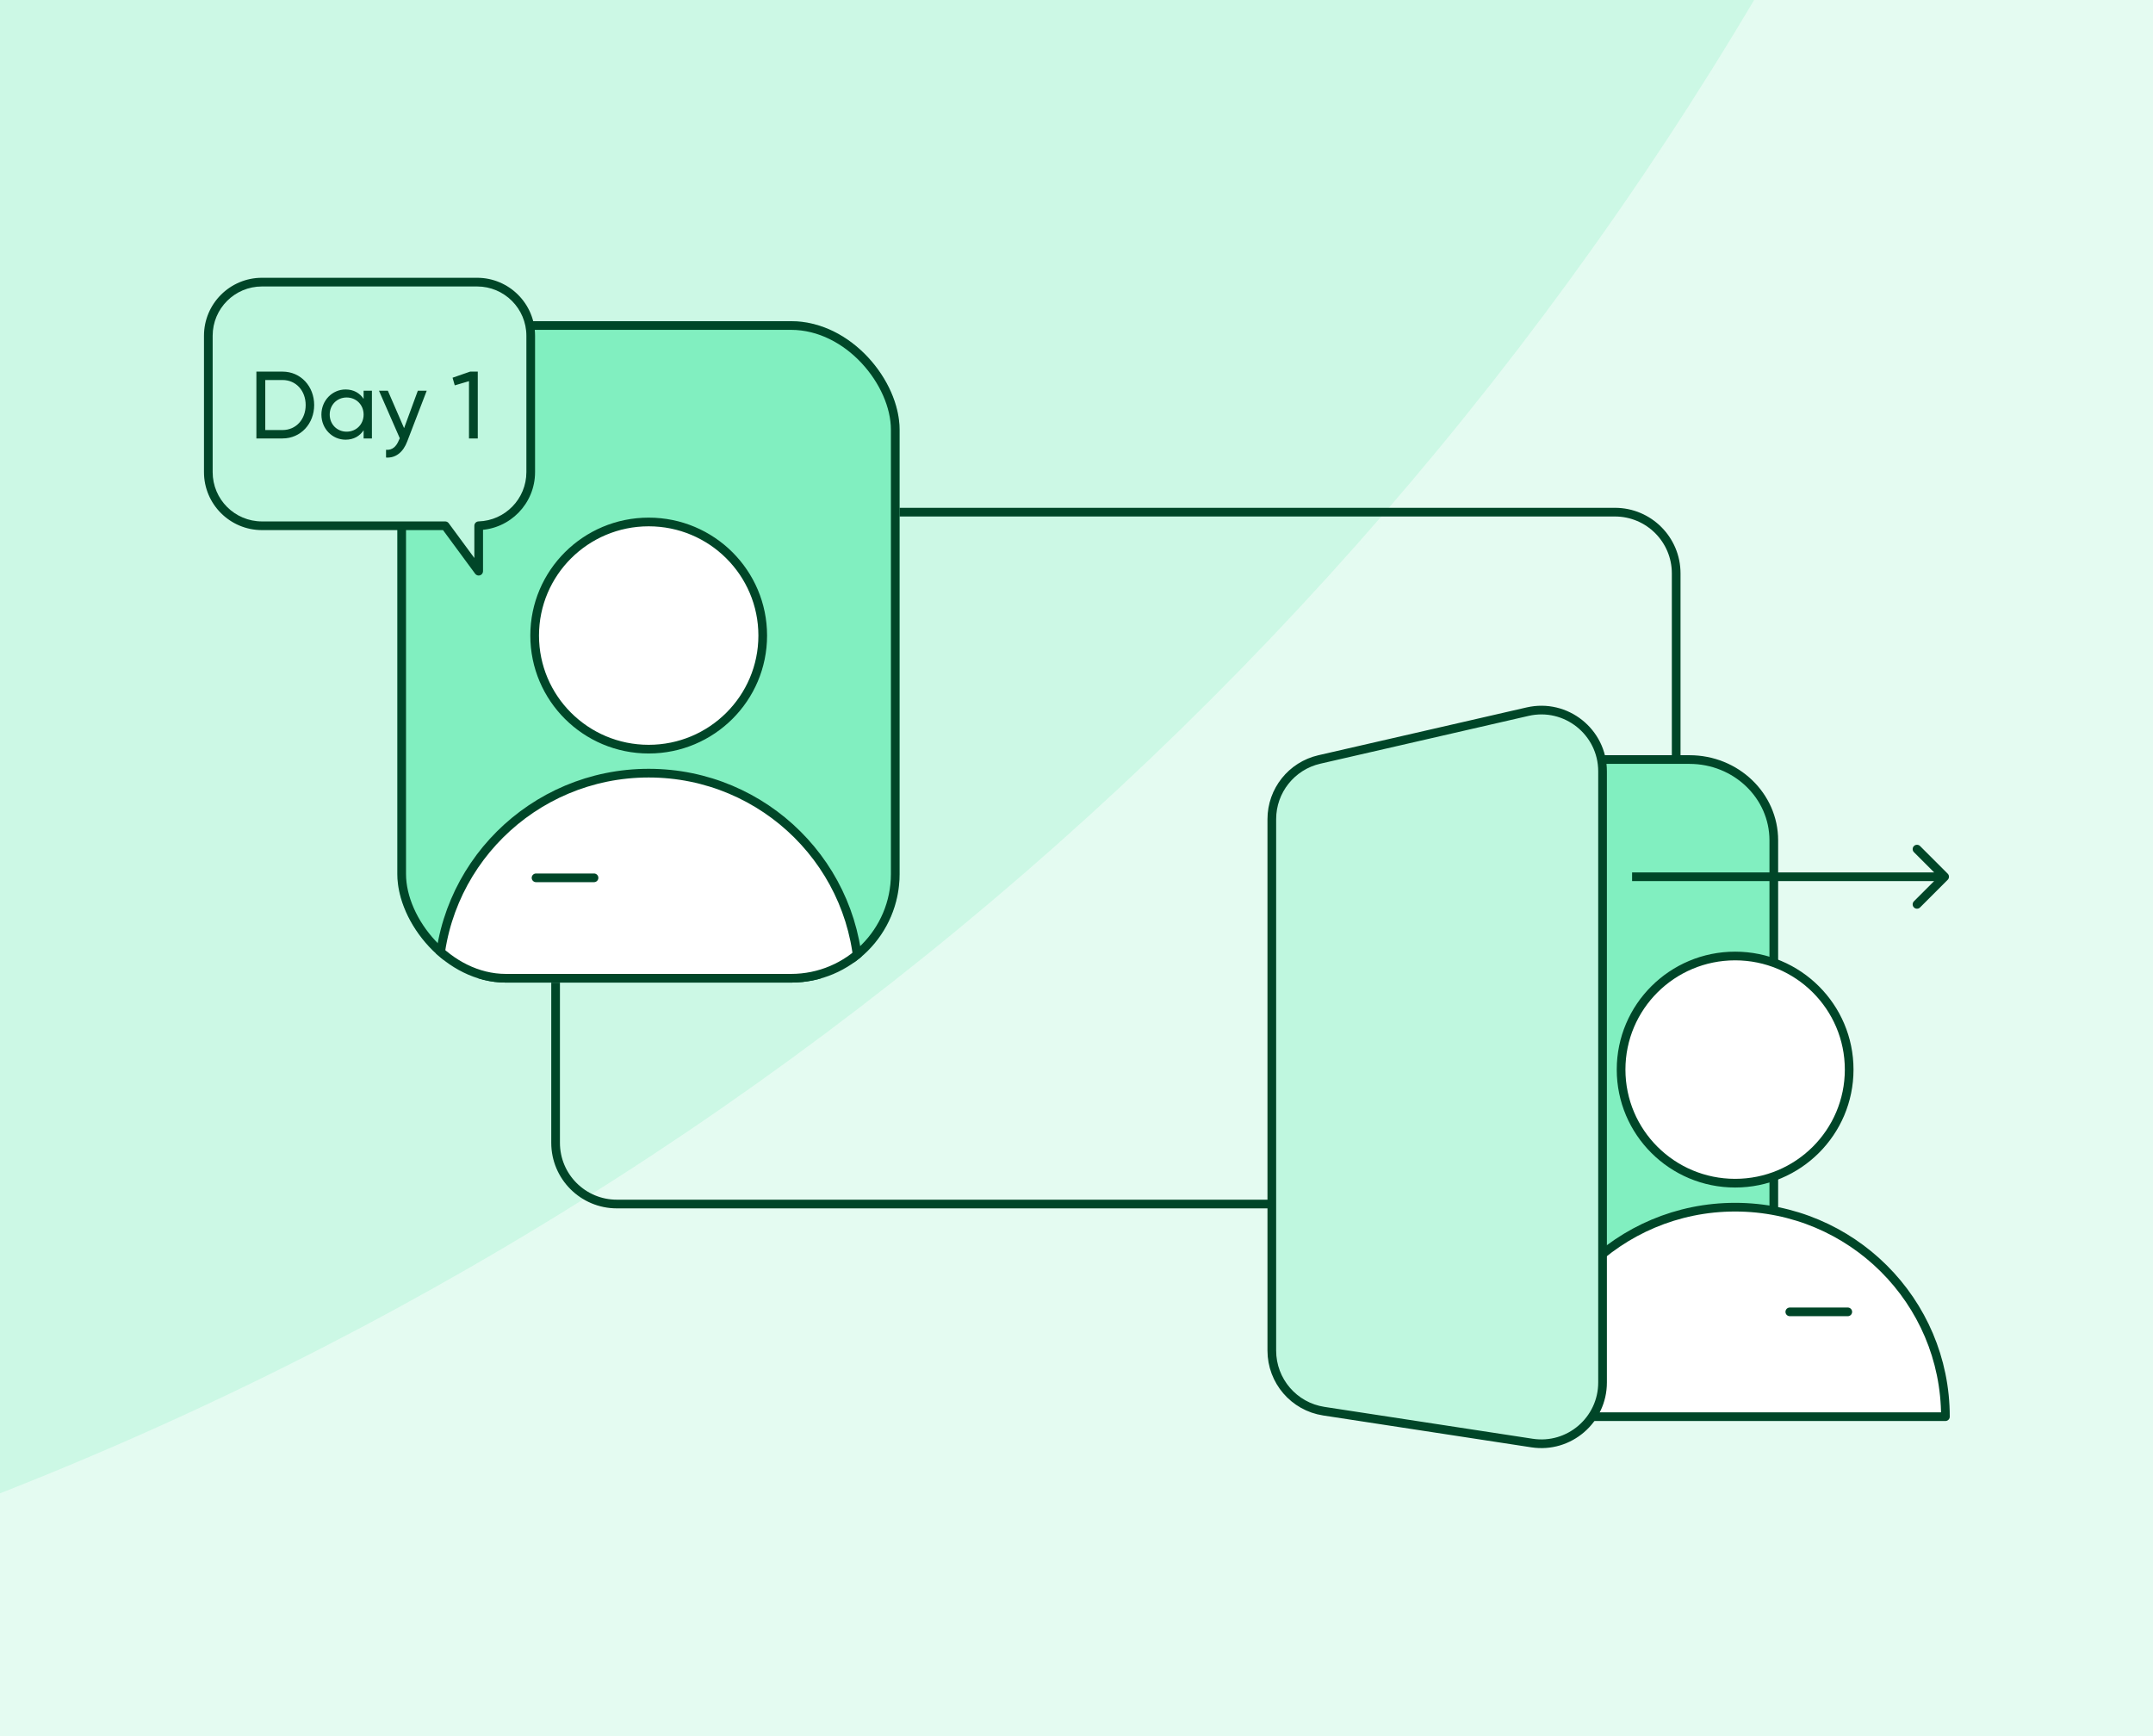
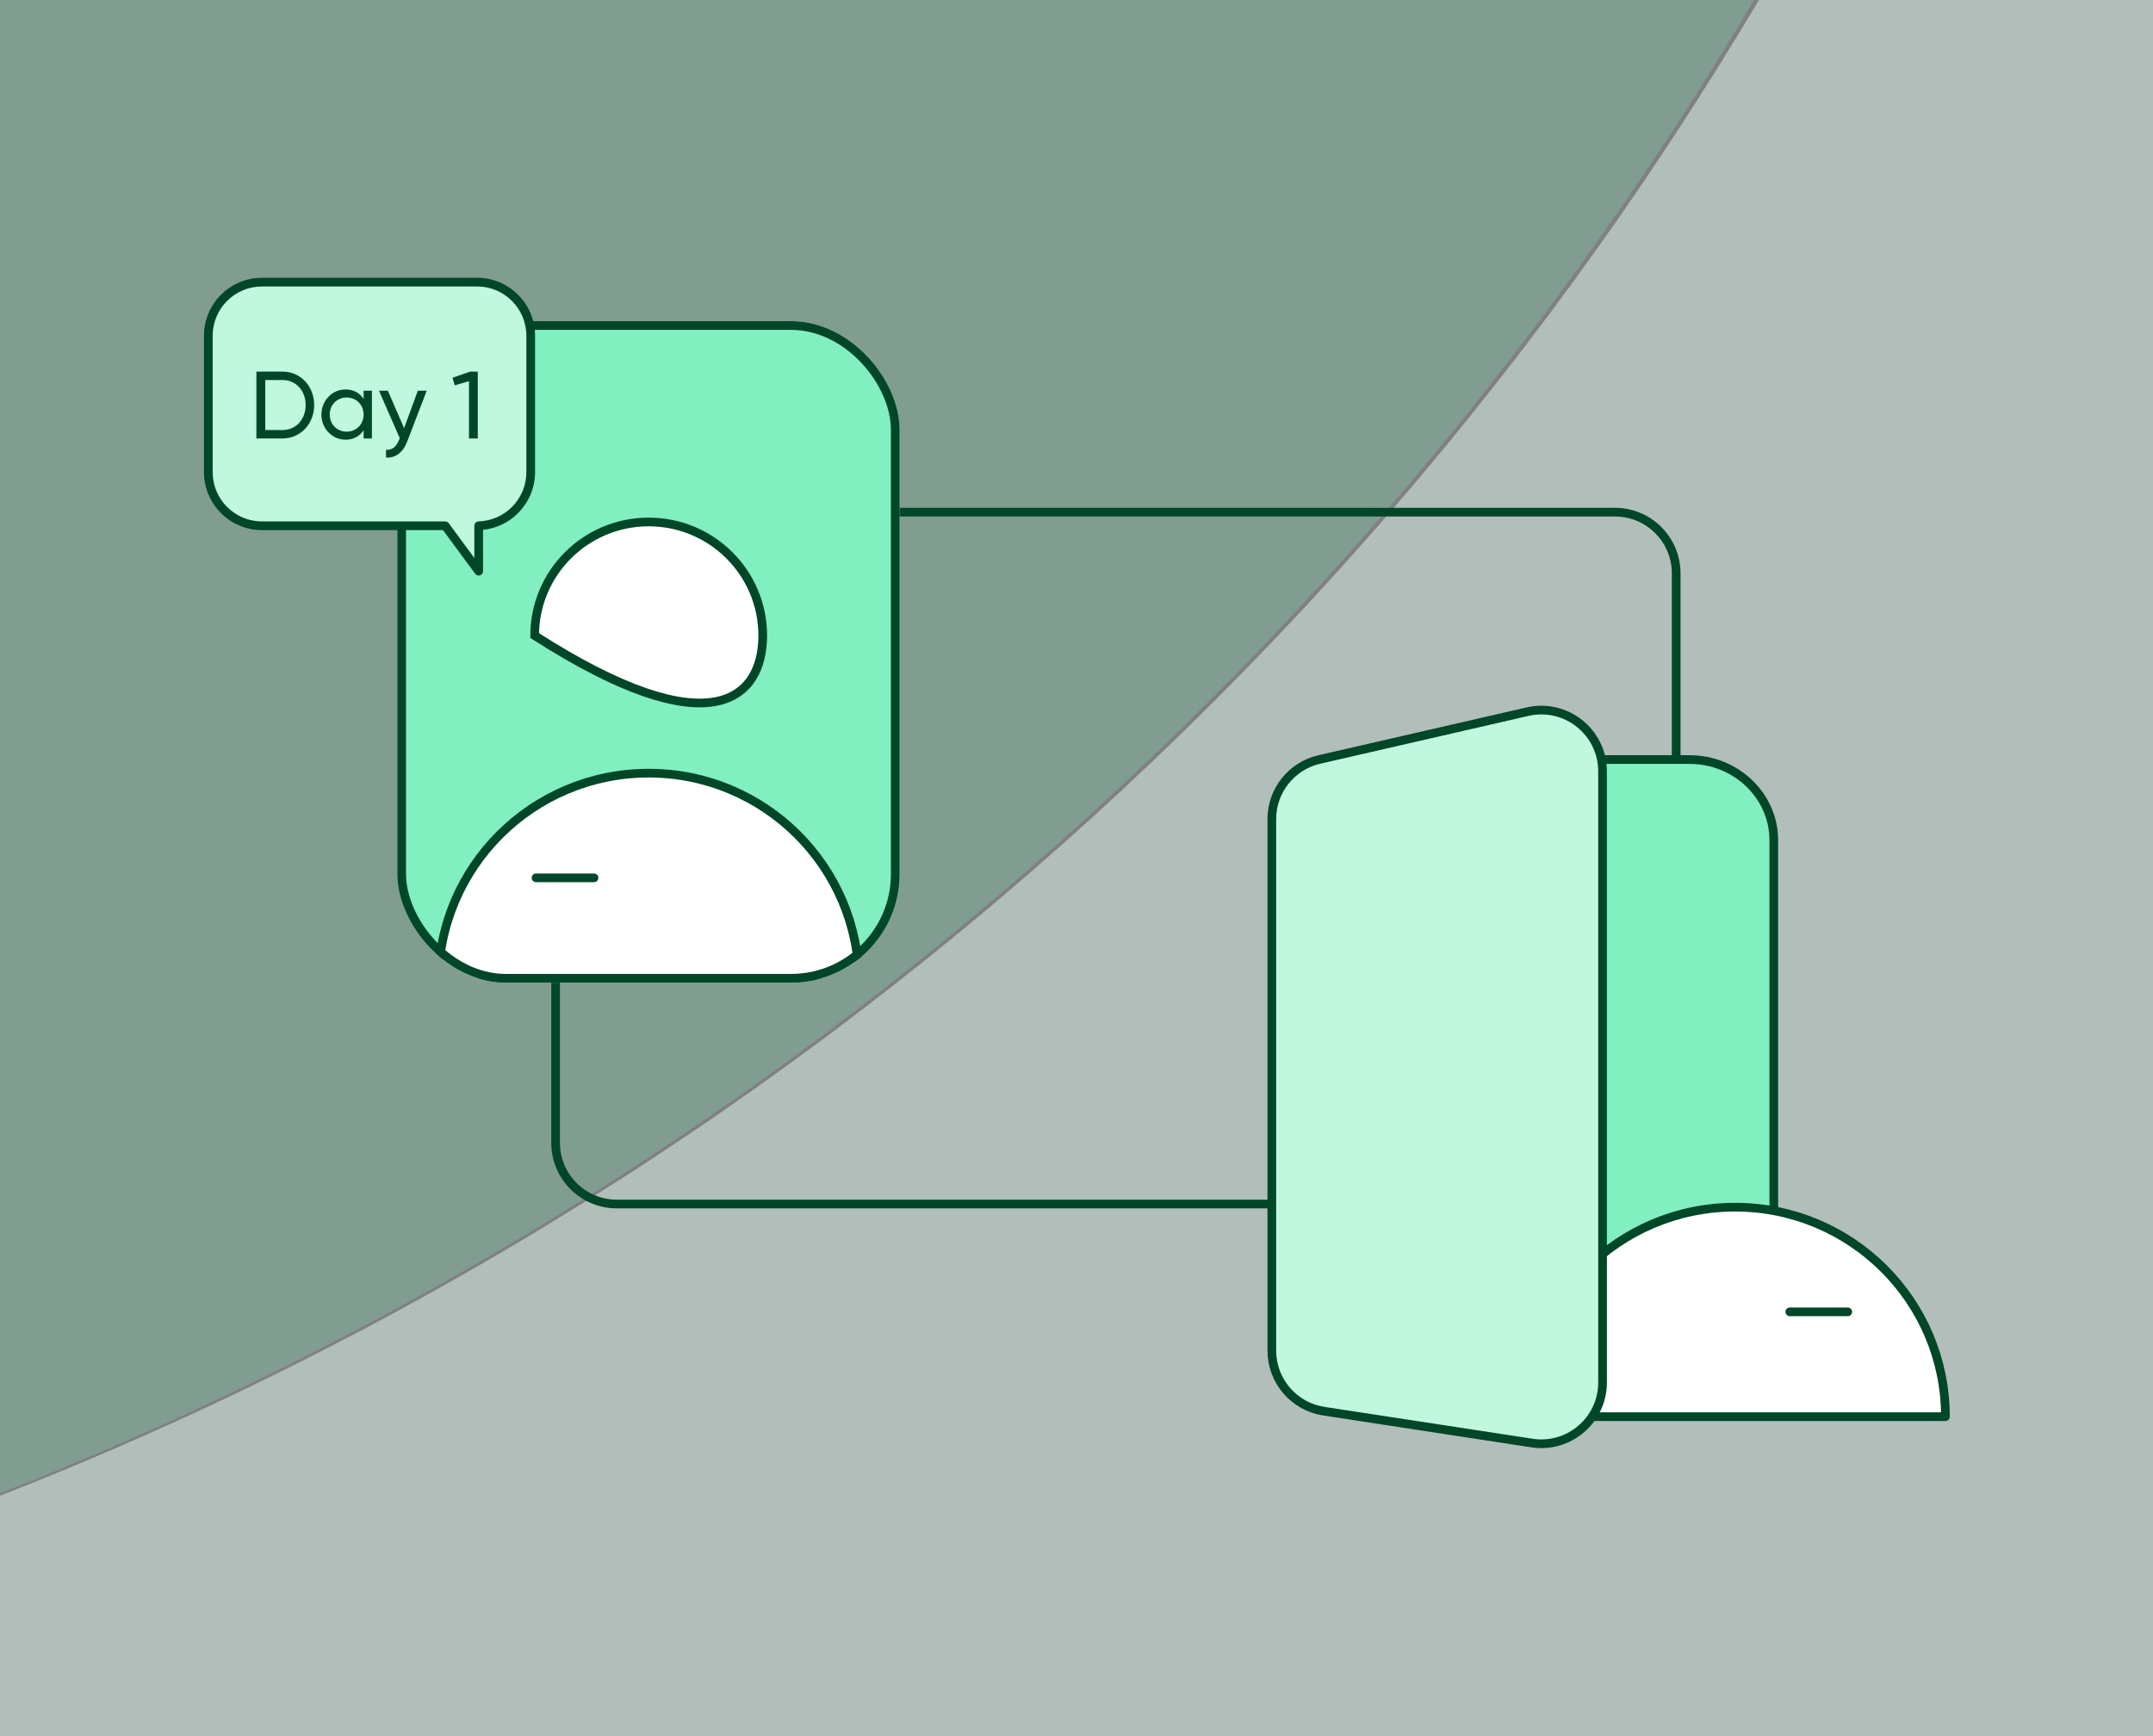
<svg xmlns="http://www.w3.org/2000/svg" width="496" height="400" viewBox="0 0 496 400" fill="none">
  <rect x="0" y="0" width="496" height="400" fill="#808080" stroke="none" />
  <g clip-path="url(#clip0_4123_19782)">
-     <rect width="496" height="400" fill="#E4FBF1" />
    <g opacity="0.5" clip-path="url(#clip1_4123_19782)">
      <g opacity="0.5">
-         <path d="M1357.26 399.801C1349.23 400.035 1341.16 400.153 1333.07 400.153C882.716 400.153 517.631 35.068 517.631 -415.287C517.631 -423.379 517.749 -431.443 517.983 -439.478C981.419 -439.287 1357.07 -63.635 1357.26 399.801Z" fill="#81EFC0" />
        <path d="M1357.26 400.505C1349.23 400.271 1341.16 400.153 1333.07 400.153C882.716 400.153 517.631 765.238 517.631 1215.59C517.631 1223.68 517.749 1231.75 517.983 1239.78C981.42 1239.59 1357.07 863.941 1357.26 400.505Z" fill="#81EFC0" />
        <path d="M517.279 1239.78C517.513 1231.75 517.631 1223.68 517.631 1215.59C517.631 765.34 152.713 400.319 -297.501 400.153C152.713 399.987 517.631 34.965 517.631 -415.287C517.631 -423.379 517.513 -431.443 517.279 -439.478C53.843 -439.288 -321.81 -63.635 -322 399.801C-314.066 400.032 -306.105 400.15 -298.116 400.153C-306.105 400.156 -314.066 400.274 -322 400.505C-321.81 863.942 53.843 1239.59 517.279 1239.78Z" fill="#81EFC0" />
      </g>
      <path d="M518.629 -415.118C518.629 35.237 883.714 400.322 1334.07 400.322C883.714 400.322 518.629 765.407 518.629 1215.76C518.629 765.51 153.71 400.489 -296.504 400.323C153.71 400.157 518.629 35.135 518.629 -415.118Z" fill="#E4FBF1" />
    </g>
    <path d="M315.707 276.701C316.098 277.091 316.098 277.724 315.707 278.115L309.343 284.479C308.953 284.869 308.319 284.869 307.929 284.479C307.538 284.088 307.538 283.455 307.929 283.065L313.586 277.408L307.929 271.751C307.538 271.36 307.538 270.727 307.929 270.337C308.319 269.946 308.953 269.946 309.343 270.337L315.707 276.701ZM386.859 206.707C386.469 207.098 385.836 207.098 385.445 206.707L379.081 200.343C378.691 199.953 378.691 199.319 379.081 198.929C379.472 198.538 380.105 198.538 380.495 198.929L386.152 204.586L391.809 198.929C392.2 198.538 392.833 198.538 393.223 198.929C393.614 199.319 393.614 199.953 393.223 200.343L386.859 206.707ZM188.793 118.707C188.402 118.317 188.402 117.683 188.793 117.293L195.157 110.929C195.547 110.538 196.181 110.538 196.571 110.929C196.962 111.319 196.962 111.953 196.571 112.343L190.914 118L196.571 123.657C196.962 124.047 196.962 124.681 196.571 125.071C196.181 125.462 195.547 125.462 195.157 125.071L188.793 118.707ZM127.289 179.793C127.68 179.402 128.313 179.402 128.704 179.793L135.068 186.157C135.458 186.547 135.458 187.181 135.068 187.571C134.677 187.962 134.044 187.962 133.653 187.571L127.996 181.914L122.34 187.571C121.949 187.962 121.316 187.962 120.925 187.571C120.535 187.181 120.535 186.547 120.925 186.157L127.289 179.793ZM315 277.408V278.408H142.103V277.408V276.408H315V277.408ZM386.152 132.107H387.152V206H386.152H385.152V132.107H386.152ZM189.5 118V117H372.045V118V119H189.5V118ZM127.996 263.301H126.996V180.5H127.996H128.996V263.301H127.996ZM386.152 132.107H385.152C385.152 124.868 379.284 119 372.045 119V118V117C380.389 117 387.152 123.764 387.152 132.107H386.152ZM142.103 277.408V278.408C133.76 278.408 126.996 271.644 126.996 263.301H127.996H128.996C128.996 270.54 134.865 276.408 142.103 276.408V277.408Z" fill="#004628" />
    <path d="M408.641 193.606L408.641 306.782C408.64 317.02 399.981 325.389 389.211 325.389L314.367 325.389C303.598 325.388 294.939 317.02 294.938 306.782L294.938 193.606C294.939 183.369 303.598 175 314.367 175L389.211 175C399.981 175 408.64 183.369 408.641 193.606Z" fill="#81EFC0" stroke="#004628" stroke-width="2" />
-     <path d="M399.732 220.262C414.245 220.262 426.004 231.983 426.004 246.434C426.004 260.884 414.245 272.604 399.732 272.604C385.22 272.604 373.461 260.884 373.461 246.434C373.461 231.983 385.22 220.262 399.732 220.262Z" fill="white" stroke="#004628" stroke-width="2" />
    <path d="M399.734 278.133C372.978 278.133 351.289 299.742 351.289 326.399H448.178C448.178 299.742 426.489 278.133 399.734 278.133Z" fill="white" stroke="#004628" stroke-width="2" stroke-linejoin="round" />
    <path d="M412.328 302.25L425.685 302.25" stroke="#004628" stroke-width="2" stroke-linecap="round" />
    <path d="M292.996 311.186V188.734C292.996 182.158 297.539 176.453 303.948 174.982L351.922 163.965C360.76 161.936 369.19 168.65 369.19 177.717V318.53C369.19 327.174 361.489 333.786 352.945 332.478L304.971 325.134C298.083 324.079 292.996 318.154 292.996 311.186Z" fill="#BFF7DF" stroke="#004628" stroke-width="2" />
-     <path d="M448.703 202.707C449.094 202.317 449.094 201.683 448.703 201.293L442.339 194.929C441.949 194.538 441.316 194.538 440.925 194.929C440.535 195.319 440.535 195.953 440.925 196.343L446.582 202L440.925 207.657C440.534 208.047 440.534 208.681 440.925 209.071C441.316 209.462 441.949 209.462 442.339 209.071L448.703 202.707ZM375.996 202L375.996 203L447.996 203L447.996 202L447.996 201L375.996 201L375.996 202Z" fill="#004628" />
    <g clip-path="url(#clip2_4123_19782)">
      <rect x="91.539" y="74" width="115.703" height="152.389" rx="25" fill="#81EFC0" />
-       <path d="M149.443 120.262C134.93 120.262 123.172 131.983 123.172 146.434C123.172 160.884 134.931 172.604 149.443 172.604C163.956 172.604 175.715 160.884 175.715 146.434C175.715 131.983 163.956 120.262 149.443 120.262Z" fill="white" stroke="#004628" stroke-width="2" />
+       <path d="M149.443 120.262C134.93 120.262 123.172 131.983 123.172 146.434C163.956 172.604 175.715 160.884 175.715 146.434C175.715 131.983 163.956 120.262 149.443 120.262Z" fill="white" stroke="#004628" stroke-width="2" />
      <path d="M149.442 178.133C176.197 178.133 197.887 199.742 197.887 226.399H100.998C100.998 199.742 122.687 178.133 149.442 178.133Z" fill="white" stroke="#004628" stroke-width="2" stroke-linejoin="round" />
      <path d="M136.848 202.25L123.49 202.25" stroke="#004628" stroke-width="2" stroke-linecap="round" />
    </g>
    <rect x="92.539" y="75" width="113.703" height="150.389" rx="24" stroke="#004628" stroke-width="2" />
    <path fill-rule="evenodd" clip-rule="evenodd" d="M60.352 65.001C53.526 65.001 47.992 70.534 47.992 77.361V108.776C47.992 115.602 53.526 121.136 60.352 121.136H102.564L110.277 131.604V121.131C116.932 120.935 122.266 115.478 122.266 108.776V77.361C122.266 70.534 116.733 65.001 109.906 65.001H60.352Z" fill="#BFF7DF" />
    <path d="M102.564 121.136L103.369 120.543C103.18 120.287 102.881 120.136 102.564 120.136V121.136ZM110.277 131.604L109.472 132.197C109.728 132.545 110.179 132.689 110.589 132.554C110.999 132.419 111.277 132.036 111.277 131.604H110.277ZM110.277 121.131L110.247 120.131C109.707 120.147 109.277 120.59 109.277 121.131H110.277ZM47.992 77.361H48.992C48.992 71.087 54.078 66.001 60.352 66.001V65.001V64.001C52.974 64.001 46.992 69.982 46.992 77.361H47.992ZM47.992 108.776H48.992V77.361H47.992H46.992V108.776H47.992ZM60.352 121.136V120.136C54.078 120.136 48.992 115.05 48.992 108.776H47.992H46.992C46.992 116.155 52.974 122.136 60.352 122.136V121.136ZM102.564 121.136V120.136H60.352V121.136V122.136H102.564V121.136ZM102.564 121.136L101.759 121.729L109.472 132.197L110.277 131.604L111.082 131.011L103.369 120.543L102.564 121.136ZM110.277 131.604H111.277V121.131H110.277H109.277V131.604H110.277ZM122.266 108.776H121.266C121.266 114.936 116.363 119.951 110.247 120.131L110.277 121.131L110.306 122.13C117.5 121.918 123.266 116.021 123.266 108.776H122.266ZM122.266 77.361H121.266V108.776H122.266H123.266V77.361H122.266ZM109.906 65.001V66.001C116.18 66.001 121.266 71.087 121.266 77.361H122.266H123.266C123.266 69.982 117.285 64.001 109.906 64.001V65.001ZM60.352 65.001V66.001H109.906V65.001V64.001H60.352V65.001Z" fill="#004628" />
    <path d="M65.073 85.619C69.319 85.619 72.377 89.051 72.377 93.319C72.377 97.587 69.319 101.019 65.073 101.019H59.067V85.619H65.073ZM65.073 99.083C68.241 99.083 70.419 96.575 70.419 93.319C70.419 90.063 68.241 87.555 65.073 87.555H61.113V99.083H65.073ZM83.768 90.019H85.682V101.019H83.768V99.127C82.888 100.469 81.48 101.305 79.61 101.305C76.552 101.305 74.044 98.775 74.044 95.519C74.044 92.263 76.552 89.733 79.61 89.733C81.48 89.733 82.888 90.569 83.768 91.911V90.019ZM79.852 99.457C82.074 99.457 83.768 97.763 83.768 95.519C83.768 93.275 82.074 91.581 79.852 91.581C77.652 91.581 75.958 93.275 75.958 95.519C75.958 97.763 77.652 99.457 79.852 99.457ZM96.26 90.019H98.306L93.818 101.701C92.894 104.165 91.178 105.573 88.934 105.419V103.637C90.408 103.747 91.332 102.845 91.904 101.393L92.102 100.975L87.306 90.019H89.352L93.092 98.643L96.26 90.019ZM108.308 85.619H110.068V101.019H108.044V87.819L104.766 88.787L104.26 87.027L108.308 85.619Z" fill="#004628" />
  </g>
  <defs>
    <clipPath id="clip0_4123_19782">
      <rect width="496" height="400" fill="white" />
    </clipPath>
    <clipPath id="clip1_4123_19782">
      <rect width="1679.74" height="1734.31" fill="white" transform="translate(-322 -467)" />
    </clipPath>
    <clipPath id="clip2_4123_19782">
      <rect x="91.539" y="74" width="115.703" height="152.389" rx="25" fill="white" />
    </clipPath>
  </defs>
</svg>